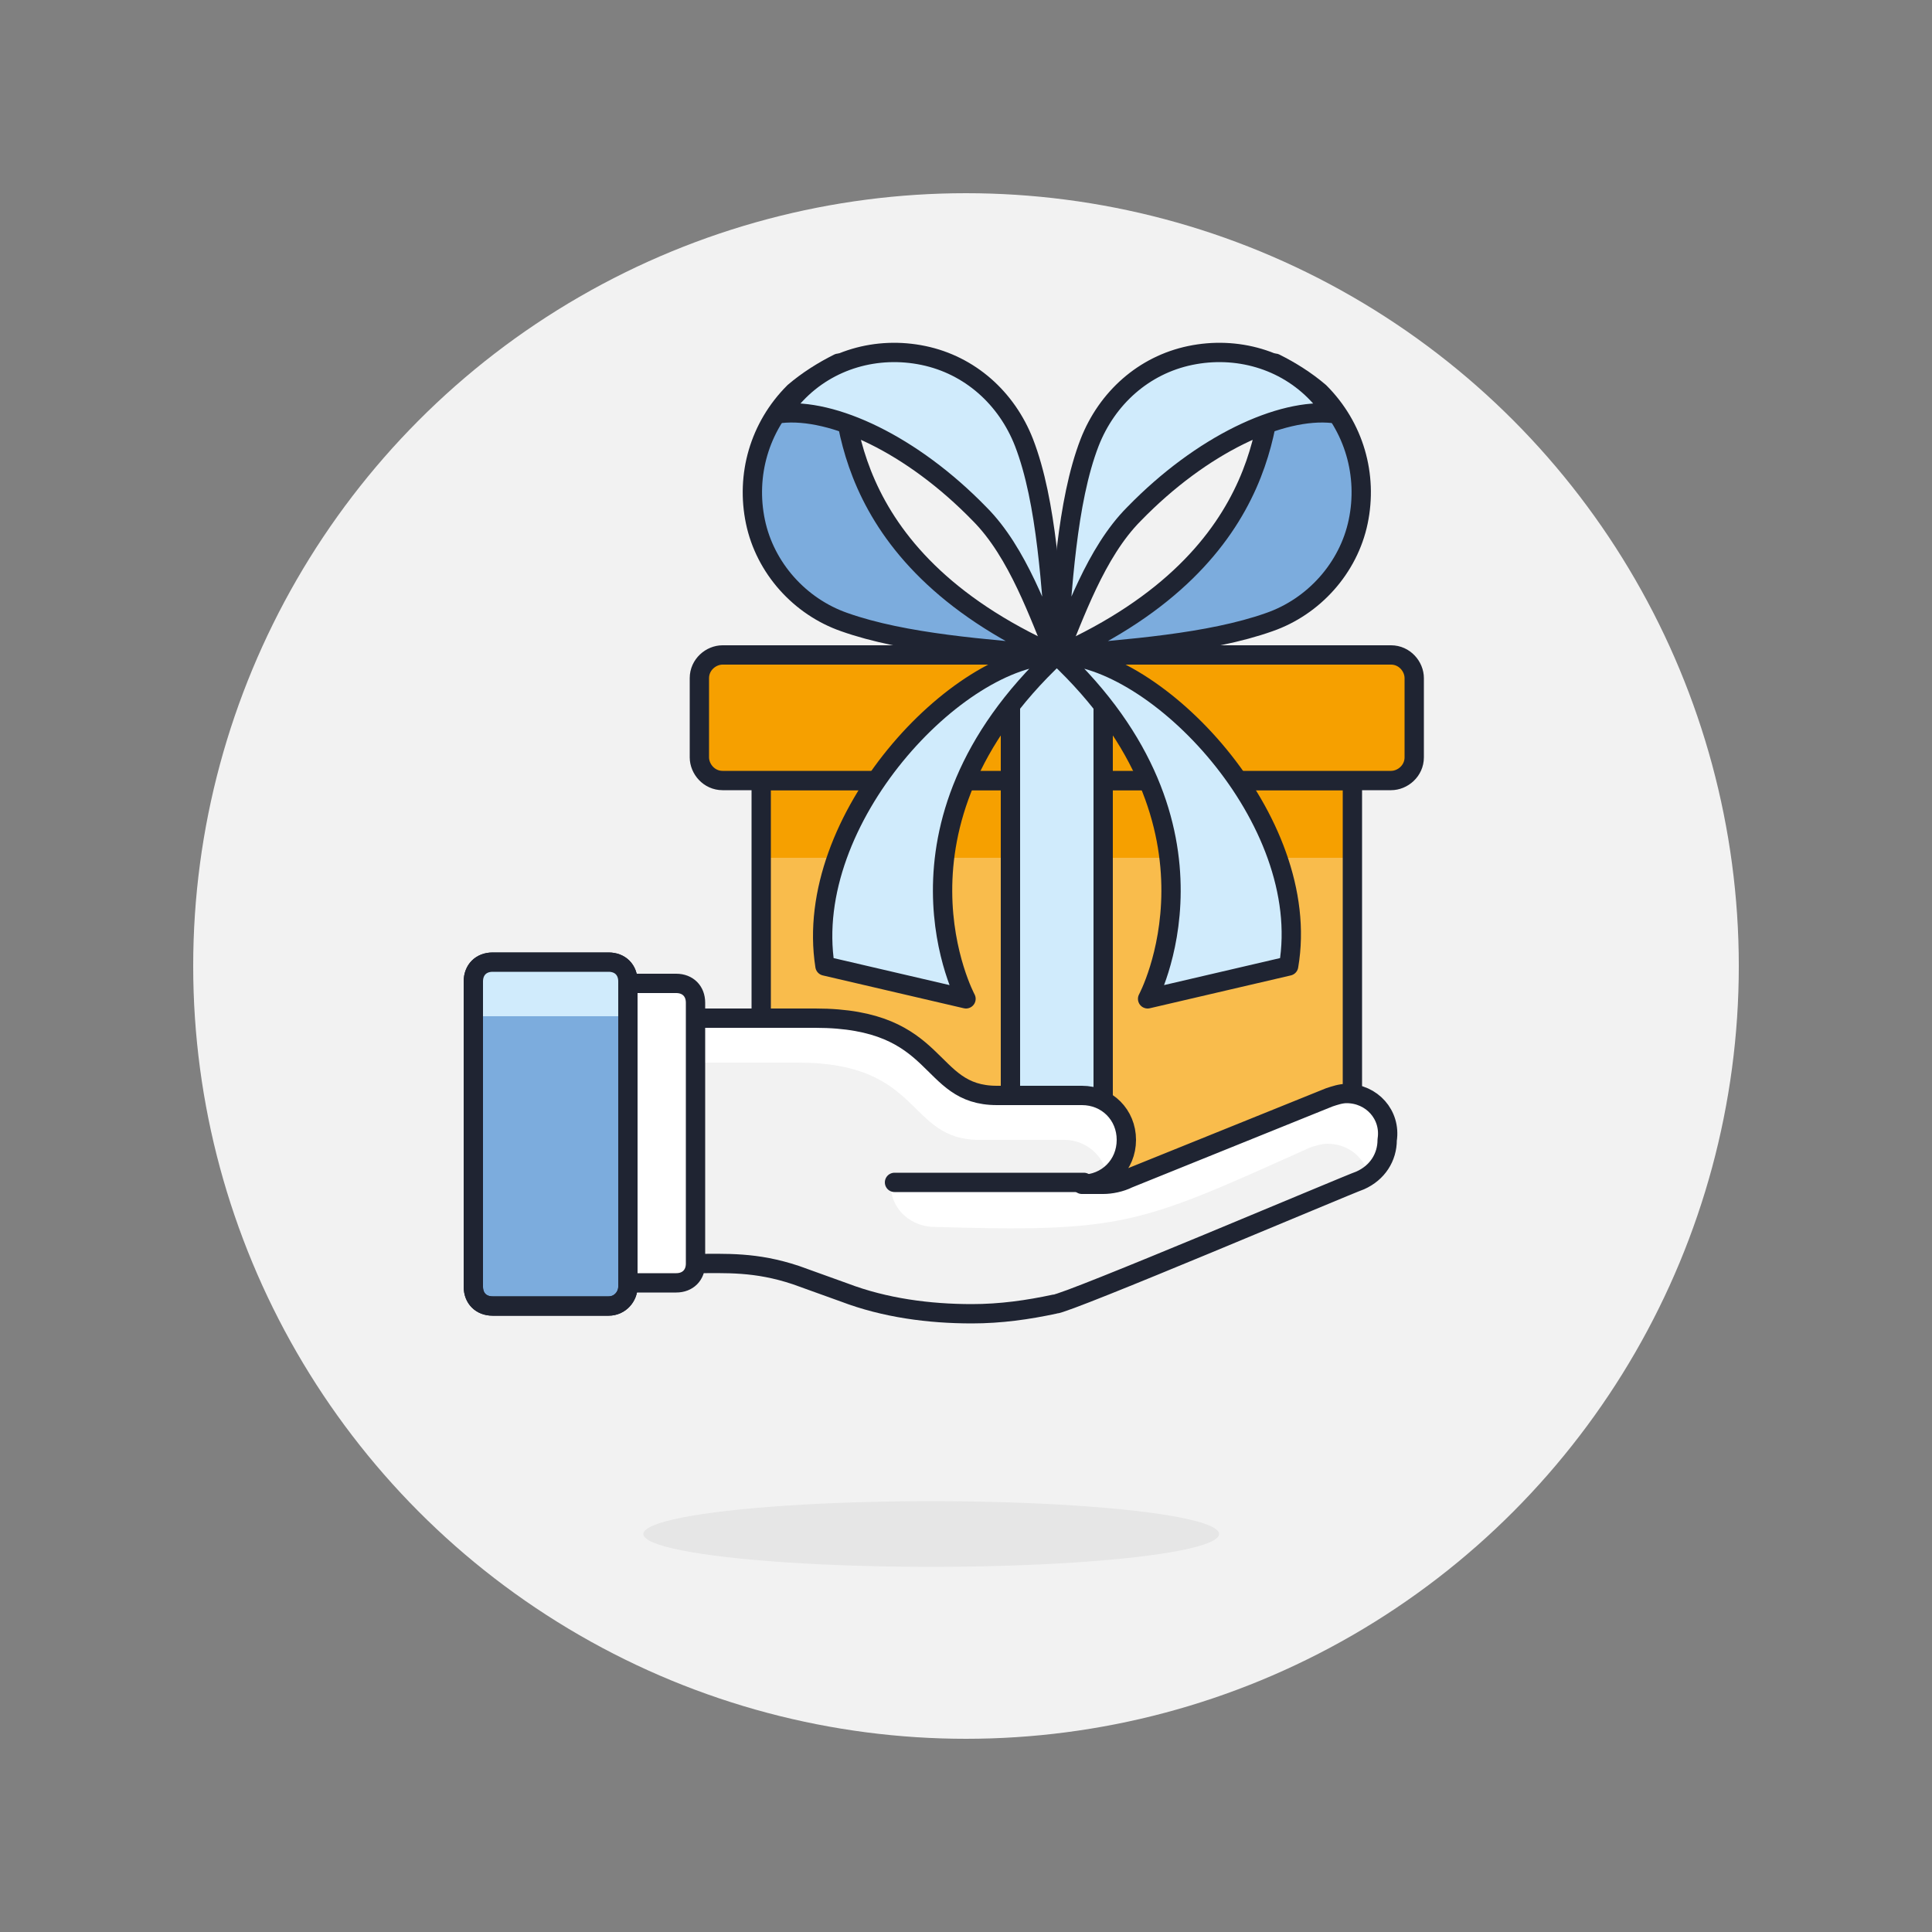
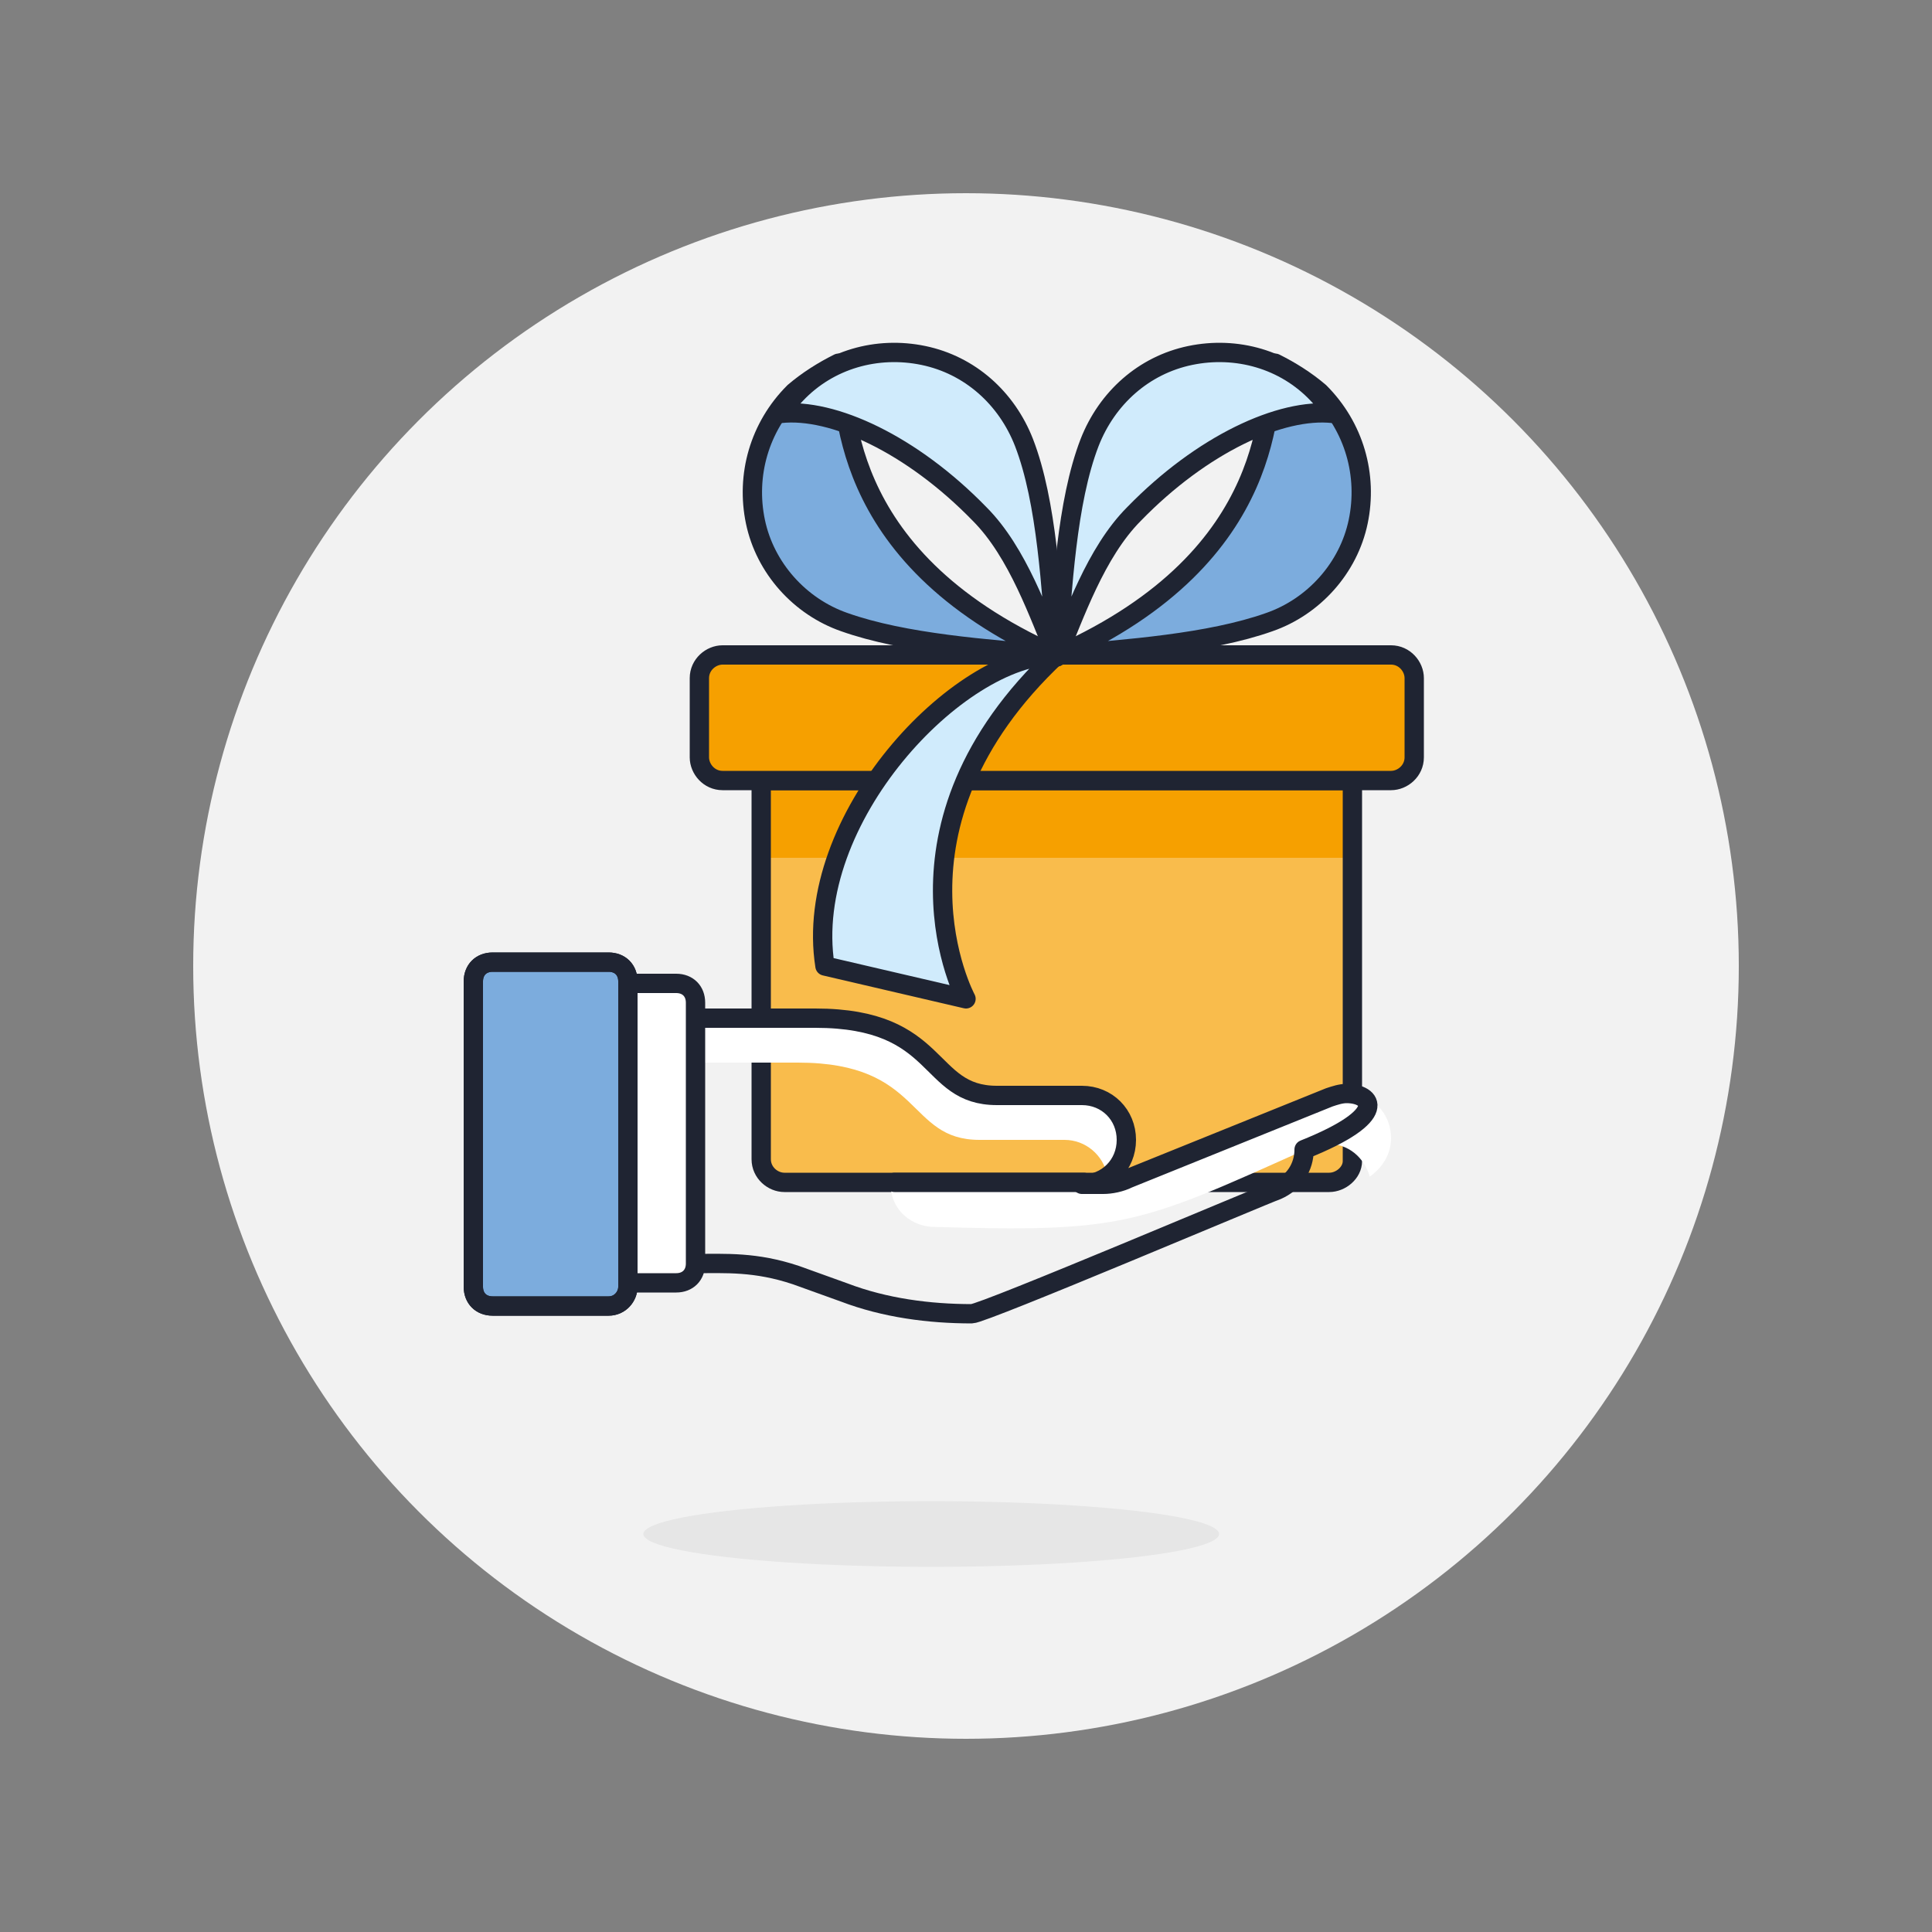
<svg xmlns="http://www.w3.org/2000/svg" version="1.1" baseProfile="tiny" id="Calque_1" x="0px" y="0px" viewBox="0 0 100 100" xml:space="preserve">
  <rect x="0" y="0" width="100" height="100" fill="#808080" stroke="none" />
  <g>
    <circle fill="#F2F2F2" cx="50" cy="50" r="40" />
    <g>
      <g>
        <path fill="#F9BC4C" d="M68.8,61.2H40.6c-0.6,0-1.2-0.5-1.2-1.2V40.4H70v19.7C70,60.7,69.4,61.2,68.8,61.2z" />
        <rect x="39.5" y="40.4" fill="#F6A000" width="30.5" height="4" />
        <path fill="none" stroke="#1F2432" stroke-linecap="round" stroke-linejoin="round" stroke-miterlimit="10" d="M68.8,61.2H40.6     c-0.6,0-1.2-0.5-1.2-1.2V40.4H70v19.7C70,60.7,69.4,61.2,68.8,61.2z" />
        <path fill="#F6A000" stroke="#1F2432" stroke-linecap="round" stroke-linejoin="round" stroke-miterlimit="10" d="M72,33.9H37.4     c-0.6,0-1.2,0.5-1.2,1.2v4.1c0,0.6,0.5,1.2,1.2,1.2H72c0.6,0,1.2-0.5,1.2-1.2v-4.1C73.2,34.5,72.7,33.9,72,33.9z" />
-         <rect x="52.3" y="33.9" fill="#D0EBFC" stroke="#1F2432" stroke-linecap="round" stroke-linejoin="round" stroke-miterlimit="10" width="4.8" height="27.3" />
        <g>
          <path fill="#7CACDD" stroke="#1F2432" stroke-linecap="round" stroke-linejoin="round" stroke-miterlimit="10" d="M43.4,18.8      c-0.8,0.4-1.6,0.9-2.3,1.5c-1.8,1.8-2.5,4.3-2,6.7c0.5,2.4,2.3,4.4,4.6,5.2c3.1,1.1,7.4,1.4,10.9,1.7      C43,28.7,43.9,20.6,43.4,18.8z" />
          <path fill="#D0EBFC" stroke="#1F2432" stroke-linecap="round" stroke-linejoin="round" stroke-miterlimit="10" d="M50.7,26.6      c2,2,3.1,5.3,4,7.4c-0.3-3.5-0.5-8-1.7-11.1c-0.9-2.3-2.8-4-5.2-4.5c-2.4-0.5-4.9,0.2-6.6,2c-0.3,0.3-0.6,0.7-0.8,1      C43.1,21.1,47.2,23,50.7,26.6z" />
          <path fill="#7CACDD" stroke="#1F2432" stroke-linecap="round" stroke-linejoin="round" stroke-miterlimit="10" d="M66,18.8      c0.8,0.4,1.6,0.9,2.3,1.5c1.8,1.8,2.5,4.3,2,6.7c-0.5,2.4-2.3,4.4-4.6,5.2c-3.1,1.1-7.4,1.4-10.9,1.7      C66.4,28.7,65.5,20.6,66,18.8z" />
          <path fill="#D0EBFC" stroke="#1F2432" stroke-linecap="round" stroke-linejoin="round" stroke-miterlimit="10" d="M58.7,26.6      c-2,2-3.1,5.3-4,7.4c0.3-3.5,0.5-8,1.7-11.1c0.9-2.3,2.8-4,5.2-4.5c2.4-0.5,4.9,0.2,6.6,2c0.3,0.3,0.6,0.7,0.8,1      C66.3,21.1,62.2,23,58.7,26.6z" />
          <path fill="#D0EBFC" stroke="#1F2432" stroke-linecap="round" stroke-linejoin="round" stroke-miterlimit="10" d="M54.7,33.9      C45.2,42.8,50,51.7,50,51.7L42.7,50C41.5,42.4,49.6,33.9,54.7,33.9z" />
-           <path fill="#D0EBFC" stroke="#1F2432" stroke-linecap="round" stroke-linejoin="round" stroke-miterlimit="10" d="M54.7,33.9      c9.5,8.9,4.7,17.8,4.7,17.8l7.3-1.7C68,42.4,59.8,33.9,54.7,33.9z" />
        </g>
      </g>
      <ellipse fill="#E6E6E6" cx="48.2" cy="79.4" rx="14.9" ry="1.7" />
      <g>
-         <path fill="#F2F2F2" d="M69.7,56.6c-0.3,0-0.6,0.1-0.9,0.2L58.4,61c-0.4,0.2-0.9,0.3-1.3,0.3h-1.1c1.3,0,2.3-1,2.3-2.3     c0-1.3-1-2.3-2.3-2.3h-4.4c-3.7,0-2.8-4-9.4-4c-2.3,0-6.3,0-6.3,0v12.7c1.7,0,3.2-0.1,5.3,0.6l2.5,0.9c2.1,0.8,4.4,1.1,6.6,1.1     c1.5,0,2.9-0.2,4.3-0.5c0.6,0,15.2-6.2,15.8-6.4c0.9-0.4,1.4-1.2,1.4-2.1C72,57.7,71,56.6,69.7,56.6z" />
        <path fill="#FFFFFF" d="M41.3,55c6.5,0,5.6,4,9.4,4h4.4c1.1,0,2,0.8,2.2,1.8c0.6-0.4,1-1.1,1-1.9c0-1.3-1-2.3-2.3-2.3h-4.4     c-3.7,0-2.8-4-9.4-4c-2.3,0-6.3,0-6.3,0V55C37.3,55,39.7,55,41.3,55z" />
        <path fill="#FFFFFF" d="M72,58.9c0-1.3-1-2.3-2.3-2.3c-0.3,0-0.6,0.1-0.9,0.2l0,0v0l0,0L58.4,61c-0.4,0.2-0.9,0.3-1.3,0.3h-11     c0,1.2,0.9,2.1,2.1,2.2c10,0.3,10.7-0.1,19.6-4.1c0.3-0.1,0.6-0.2,0.9-0.2c1.1,0,1.9,0.7,2.2,1.7c0,0,0,0,0,0     C71.6,60.4,72,59.7,72,58.9z" />
        <line fill="#FFCEBF" stroke="#1F2432" stroke-linecap="round" stroke-miterlimit="10" x1="56.1" y1="61.2" x2="46.3" y2="61.2" />
-         <path fill="none" stroke="#1F2432" stroke-linecap="round" stroke-linejoin="round" stroke-miterlimit="10" d="M69.7,56.6     c-0.3,0-0.6,0.1-0.9,0.2L58.4,61c-0.4,0.2-0.9,0.3-1.3,0.3h-1.1c1.3,0,2.3-1,2.3-2.3c0-1.3-1-2.3-2.3-2.3h-4.4     c-3.7,0-2.8-4-9.4-4c-2.3,0-6.3,0-6.3,0v12.7c1.7,0,3.2-0.1,5.3,0.6l2.5,0.9c2.1,0.8,4.4,1.1,6.6,1.1c1.5,0,2.9-0.2,4.3-0.5     c0.6,0,15.2-6.2,15.8-6.4c0.9-0.4,1.4-1.2,1.4-2.1C72,57.7,71,56.6,69.7,56.6z" />
+         <path fill="none" stroke="#1F2432" stroke-linecap="round" stroke-linejoin="round" stroke-miterlimit="10" d="M69.7,56.6     c-0.3,0-0.6,0.1-0.9,0.2L58.4,61c-0.4,0.2-0.9,0.3-1.3,0.3h-1.1c1.3,0,2.3-1,2.3-2.3c0-1.3-1-2.3-2.3-2.3h-4.4     c-3.7,0-2.8-4-9.4-4c-2.3,0-6.3,0-6.3,0v12.7c1.7,0,3.2-0.1,5.3,0.6l2.5,0.9c2.1,0.8,4.4,1.1,6.6,1.1c0.6,0,15.2-6.2,15.8-6.4c0.9-0.4,1.4-1.2,1.4-2.1C72,57.7,71,56.6,69.7,56.6z" />
        <path fill="#7CACDD" stroke="#1F2432" stroke-linejoin="round" stroke-miterlimit="10" d="M31.5,67.6h-6c-0.6,0-1-0.4-1-1V50.8     c0-0.6,0.4-1,1-1h6c0.6,0,1,0.4,1,1v15.8C32.5,67.1,32.1,67.6,31.5,67.6z" />
-         <path fill="#D0EBFC" d="M32.5,50.9c0-0.6-0.5-1.1-1.1-1.1h-5.8c-0.6,0-1.1,0.5-1.1,1.1v1.7h8V50.9z" />
        <path fill="none" stroke="#1F2432" stroke-linejoin="round" stroke-miterlimit="10" d="M31.5,67.6h-6c-0.6,0-1-0.4-1-1V50.8     c0-0.6,0.4-1,1-1h6c0.6,0,1,0.4,1,1v15.8C32.5,67.1,32.1,67.6,31.5,67.6z" />
        <path fill="#FFFFFF" stroke="#1F2432" stroke-linecap="round" stroke-linejoin="round" stroke-miterlimit="10" d="M32.5,66.4H35     c0.6,0,1-0.4,1-1V51.9c0-0.6-0.4-1-1-1h-2.5V66.4z" />
      </g>
    </g>
  </g>
</svg>